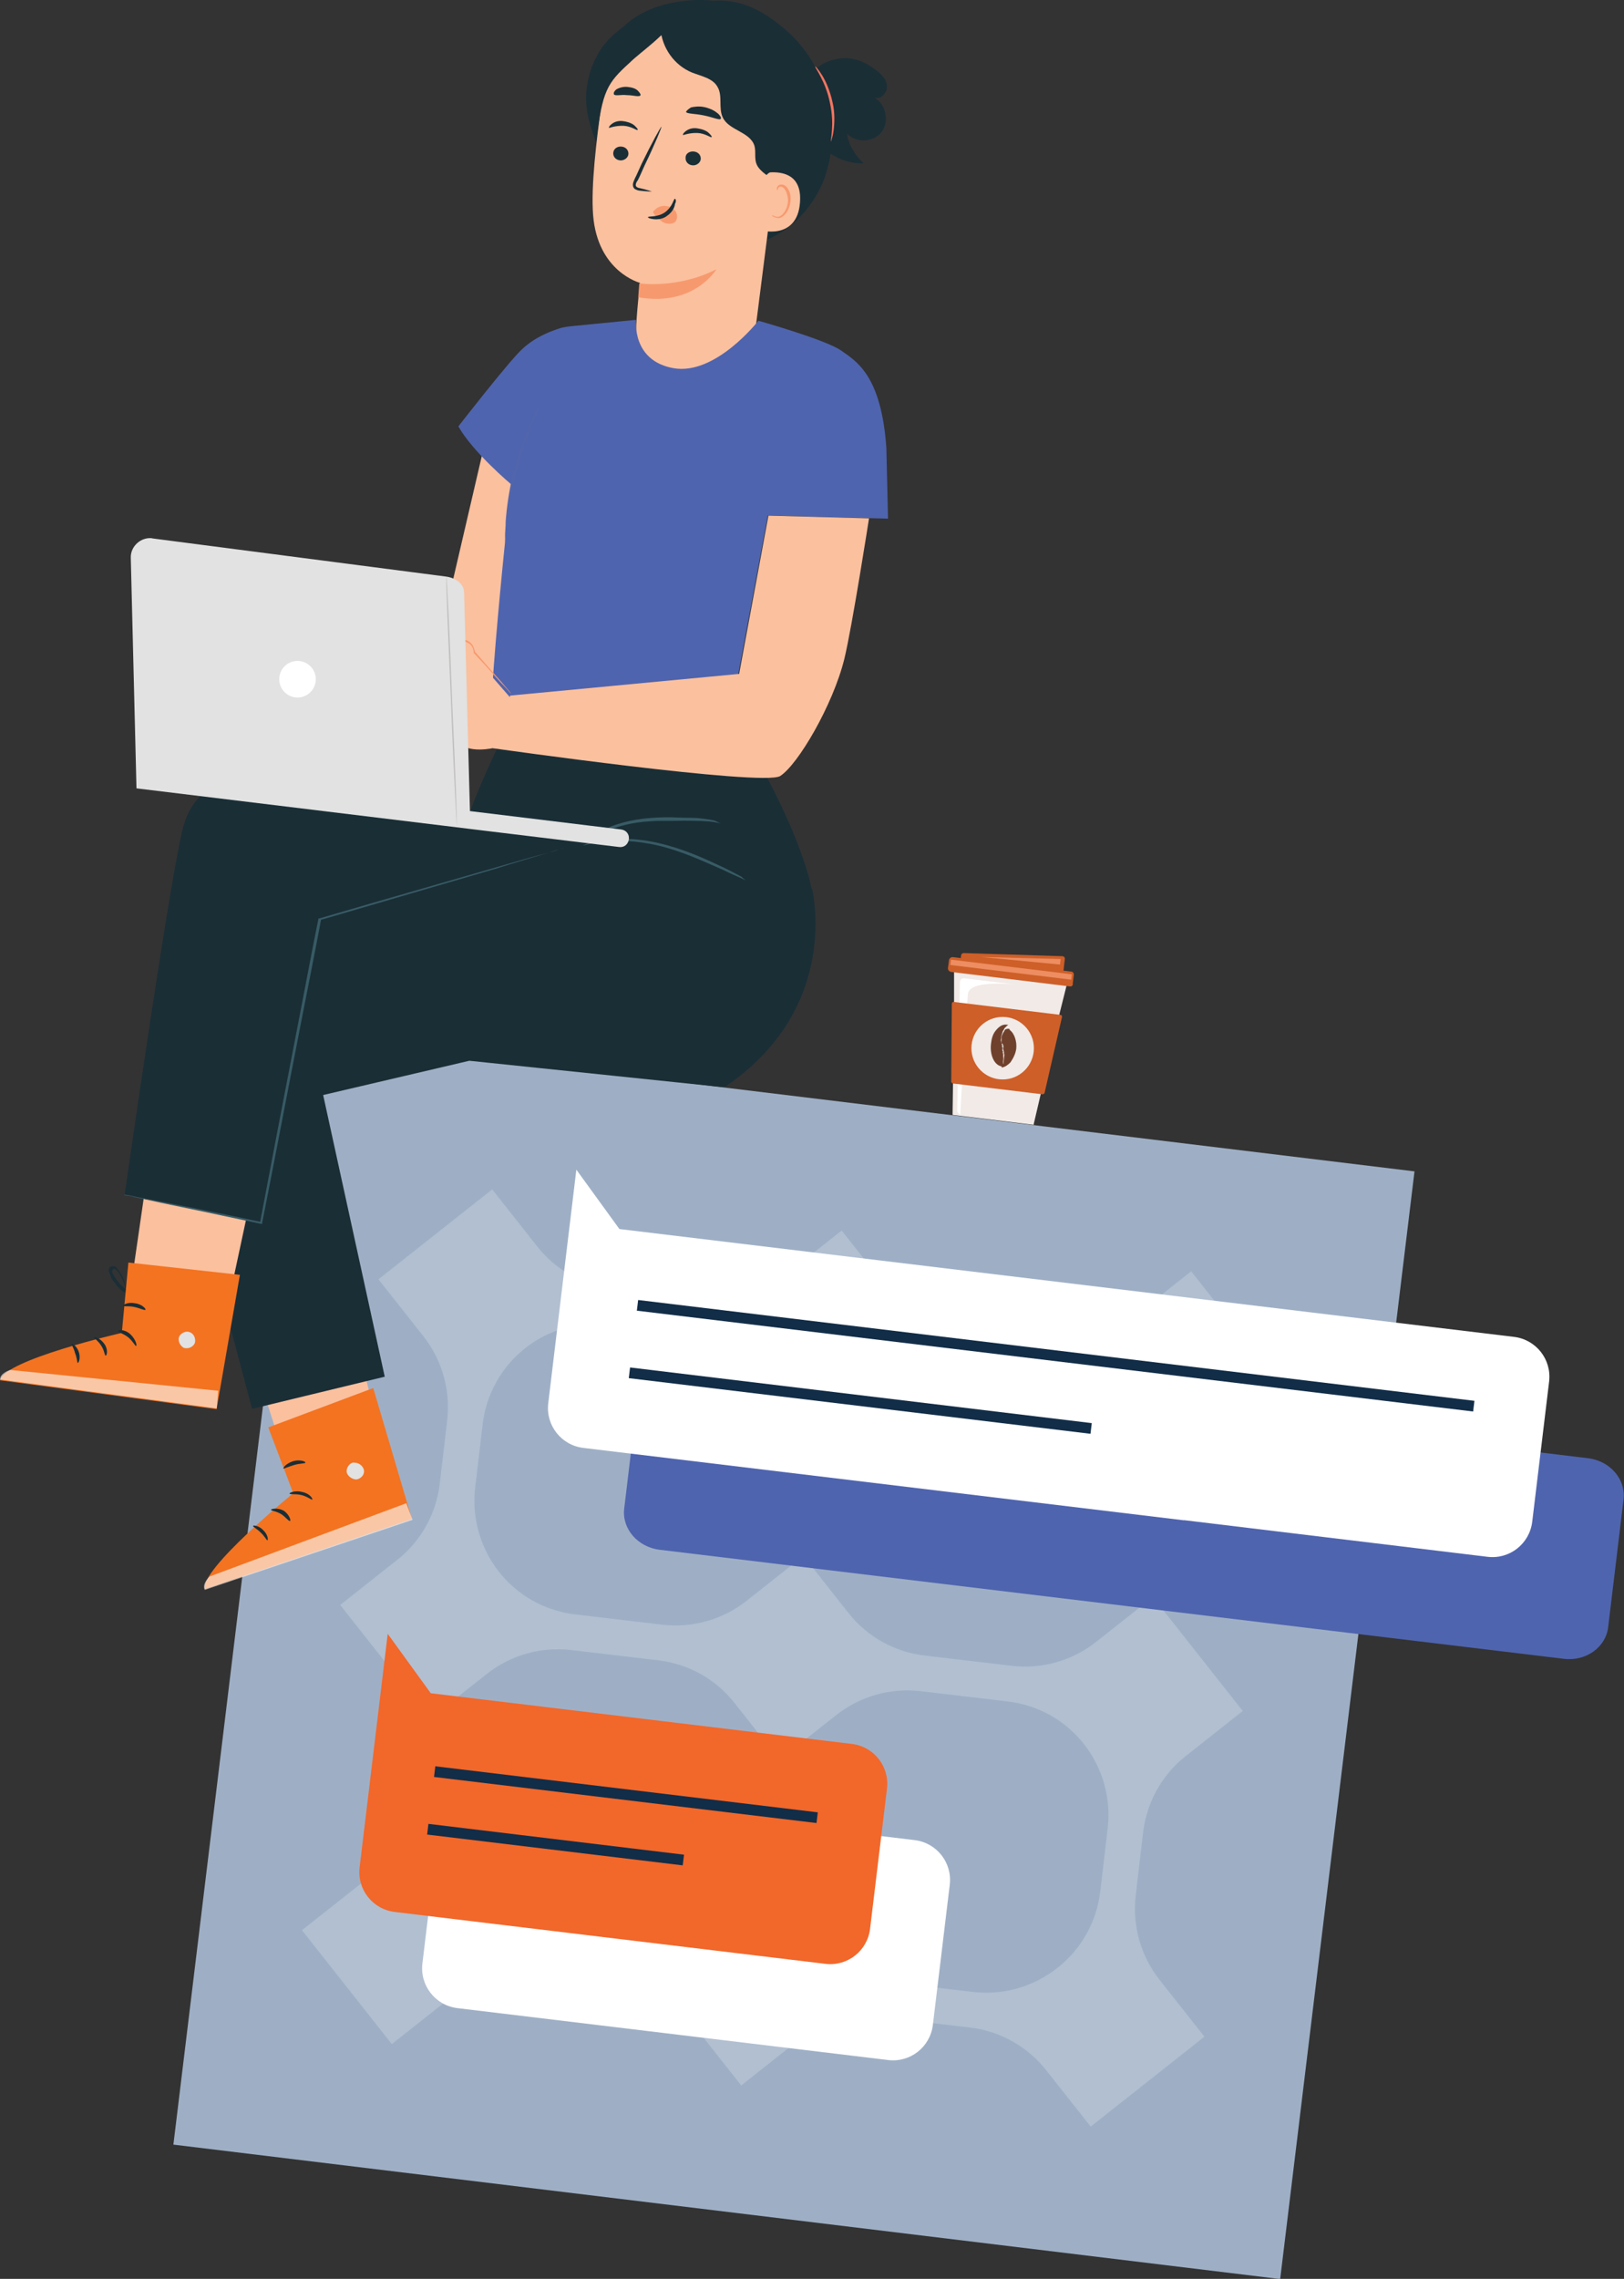
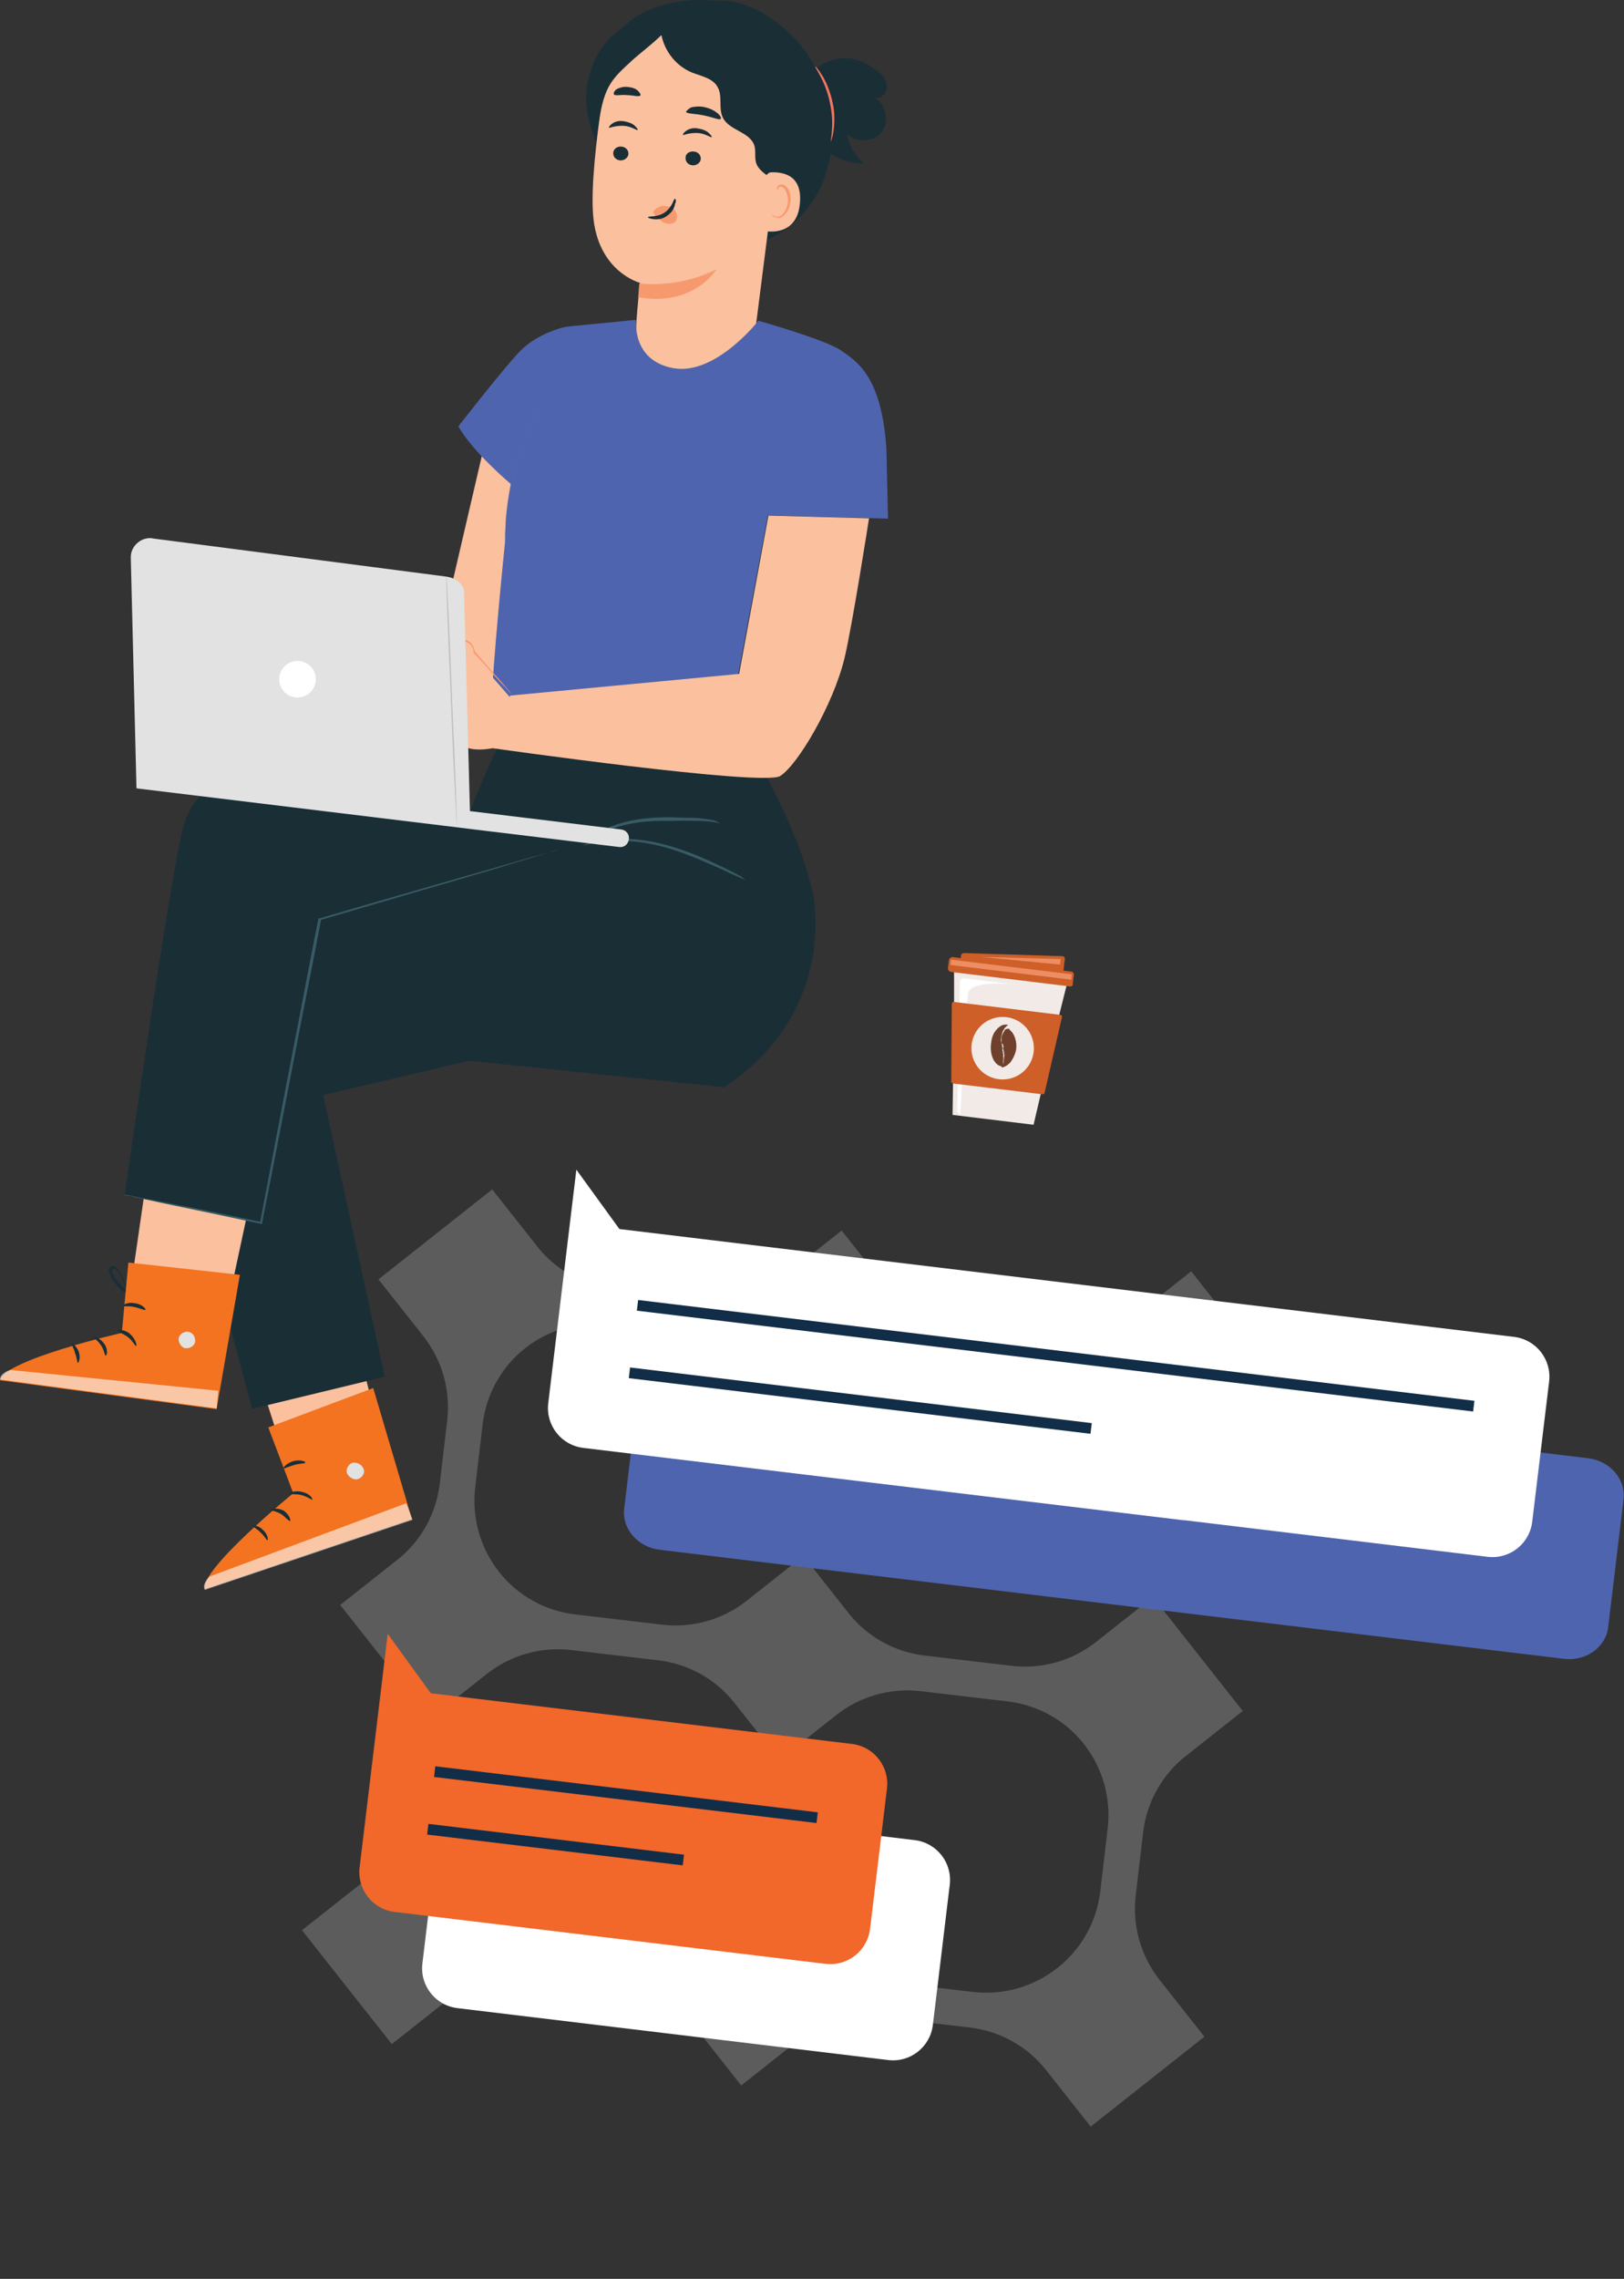
<svg xmlns="http://www.w3.org/2000/svg" fill="none" height="411" viewBox="0 0 293 411" width="293">
  <rect x="0" y="0" width="293" height="411" fill="#333333" stroke="none" />
  <clipPath id="a">
    <path d="m0 0h293v411h-293z" />
  </clipPath>
  <g clip-path="url(#a)">
-     <path d="m55.518 187.013-24.235 199.771 199.684 24.246 24.235-199.771z" fill="#9eafc5" />
    <g fill="#fff" opacity=".2">
      <path d="m214.914 229.287-20.532 16.216 16.209 20.54 20.531-16.216z" />
      <path d="m224.206 308.56-16.207-20.531-10.275 8.121c-4.287 3.372-9.735 4.91-15.128 4.29l-15.803-1.862c-5.421-.647-10.356-3.399-13.726-7.689l-8.118-10.279-10.274 8.121c-4.288 3.372-9.735 4.91-15.129 4.289l-15.803-1.861c-5.42-.648-10.355-3.399-13.726-7.689-3.371-4.29-4.908-9.74-4.288-15.135l1.348-11.467c.647-5.422 3.398-10.36 7.686-13.732s9.735-4.91 15.129-4.29l15.803 1.862c5.42.647 10.355 3.399 13.726 7.689l8.117 10.279 20.522-16.214-16.207-20.532-10.275 8.121c-4.287 3.373-9.735 4.91-15.128 4.29l-15.803-1.862c-5.42-.647-10.355-3.399-13.726-7.689l-8.117-10.279-20.522 16.215 8.117 10.279c3.371 4.289 4.908 9.739 4.288 15.135l-1.348 11.466c-.647 5.423-3.398 10.36-7.686 13.733l-10.274 8.12 16.207 20.531 10.275-8.12c4.288-3.373 9.735-4.911 15.128-4.29l15.803 1.862c5.421.647 10.356 3.399 13.726 7.689l8.118 10.279 10.274-8.121c4.288-3.372 9.735-4.91 15.129-4.29l15.803 1.862c5.42.647 10.355 3.399 13.726 7.689s4.908 9.739 4.288 15.135l-1.348 11.466c-.648 5.423-3.398 10.36-7.686 13.733l-.108.081c-4.288 3.372-9.735 4.91-15.129 4.289l-15.641-1.834c-5.42-.648-10.355-3.4-13.726-7.689l-8.171-10.36-20.522 16.214 16.207 20.531 10.167-8.04c4.287-3.372 9.735-4.91 15.128-4.289l15.992 1.888c5.42.648 10.355 3.4 13.726 7.689l8.037 10.171 20.522-16.214-8.117-10.279c-3.371-4.29-4.908-9.74-4.288-15.135l1.348-11.466c.647-5.423 3.398-10.36 7.686-13.733l10.274-8.121z" />
      <path d="m75.011 331.9-20.531 16.216 16.209 20.54 20.531-16.216z" />
    </g>
    <path d="m192.412 177.576v.243l-1.268 5.045-3.371 14.434-1.267 5.423v.135l-14.643-1.781v-.135l.081-5.692.188-14.812v-5.207-.135l20.226 2.455z" fill="#f1eae7" />
    <path d="m193.005 177.901-21.439-2.617c-.243-.027-.566-.324-.539-.675l.189-1.457c.027-.243.323-.566.674-.539l21.439 2.617c.242.027.458.296.404.674l-.189 1.457c.081.378-.188.594-.566.54z" fill="#ce5f28" />
    <path d="m192.115 172.963-.269 2.32-18.527-2.239.081-.728c.027-.243.162-.351.431-.432l17.853.567c.377.054.458.296.431.539z" fill="#ce5f28" />
    <path d="m172.699 200.428.485-23.337c.054-.378.324-.702.809-.648l9.627 1.16s-8.656-1.052-8.98 1.619c-.215 1.835-1.402 21.853-1.402 21.853-.216-.162-.431-.432-.539-.674z" fill="#fff" />
    <path d="m188.043 197.353-16.099-1.943s-.351-.162-.324-.297l.108-14.083c.027-.243.162-.351.404-.324l19.147 2.321c.243.027.351.162.324.404l-3.155 13.733s-.162.216-.405.189z" fill="#ce5f28" />
    <path d="m180.897 194.682c3.113 0 5.636-2.525 5.636-5.639s-2.523-5.639-5.636-5.639-5.636 2.525-5.636 5.639 2.523 5.639 5.636 5.639z" fill="#f1eae7" />
    <path d="m191.36 172.99-.108.972-14.292-1.376 14.427.377z" fill="#ed8d61" />
    <path d="m193.275 176.686-21.817-2.644.108-.971 21.817 2.644z" fill="#ed8d61" />
    <path d="m180.951 191.659.081-.62c.027-.243-.054-.513-.027-.756 0-.135.027-.242-.081-.377v-.135l.027-.135s0-.135-.108-.135v-.135l.027-.135v-.135s0 0 .027-.135c0 0 0-.135-.108-.135v-.134l.027-.135c0-.135-.108-.135-.081-.27s0-.135-.081-.27c0 0-.027-.09-.081-.27v-.243s.054-.134.054-.242v-.243l.054-.135v-.135c.054-.243.189-.486.216-.728.162-.216.296-.459.323-.567.135-.108.297-.324.432-.432l.27-.215h-.243c-.863-.135-1.537.404-2.131 1.187-.431.566-.674 1.403-.755 2.266-.242 2.077.648 3.912 1.969 4.074h.135s.269-.081.269-.189c-.269.081-.215-.162-.161-.648z" fill="#6f412d" />
    <path d="m182.164 185.616c-.215-.161-.485-.054-.755.027-.135.108-.162.216-.296.459-.135.108-.162.351-.324.567-.027.242-.189.485-.081.62v.135l-.027.135v.135l-.027.135v.135s-.027.134.081.134c0 0 0 .135.108.135l.108.135s0 .135.081.27v.135l-.027.135v.135l-.027.135s.027.09.081.269c0 0 .08.27.08.378s-.026.243.081.378l-.081.728-.08.621v.135s-.054.243-.189.35c0 .135-.162.216-.162.351v.135c.62-.054 1.16-.486 1.591-.917.459-.675.917-1.484 1.052-2.482.135-1.214-.297-2.752-1.187-3.373z" fill="#6f412d" />
    <path d="m87.94 77.889-7.173 30.838-21.008 4.316-1.969 9.605 28.666 1.538s8.764 1.295 12.081-9.983l4.126-30.297z" fill="#fbc09e" />
    <path d="m40.424 120.435c.297.486.944.675 1.402.621.108 0 .243-.081.351-.081.728-.378.485-1.997.485-1.997l3.695-1.16s5.42 2.482 7.47 4.452c2.076 1.861 6.364-.486 6.364-.486l.458-8.417-7.928-5.423s.539.297-.135-.809c-.674-1.107-2.832-.351-2.832-.351-.405-.513-1.888-.567-1.888-.567l-6.149 1.538c-1.294.297-2.319 1.214-2.805 2.401l-2.023 4.452s-.971 3.21-.701 3.804c.458.971 1.537.647 1.537.647s.566 1.889 1.133 1.97c.566-.054 1.564-.621 1.564-.621z" fill="#fbc09e" />
    <path d="m52.37 121.083s-.108 0-.431-.27c-.324-.162-.647-.432-1.16-.702-.971-.566-2.454-1.429-4.423-2.266h.108c-1.079.351-2.373.756-3.695 1.16l.135-.216c.081.351.054.567.108.918-.054.35-.081.674-.351.998-.135.108-.27.324-.485.297-.135.108-.351.081-.566.054-.351-.054-.782-.108-.998-.351-.108 0-.108-.135-.189-.243 0 0 .458.054.216.027l-.135.108s-.378.189-.485.297c-.135.108-.378.189-.485.162s-.243.081-.243.081c-.108 0-.243.081-.351-.054-.216-.135-.324-.27-.405-.405-.108-.135-.189-.378-.297-.486-.189-.377-.27-.728-.431-1.079l.216.135c-.485.162-1.052.108-1.456-.297-.216-.135-.297-.377-.378-.728-.081-.243-.054-.459 0-.809.135-1.026.351-1.916.701-2.887.324-.756.782-1.619 1.079-2.374.189-.54.458-.972.647-1.538.297-.54.458-.971.755-1.511.405-.405.782-.809 1.267-1.106.485-.297 1.079-.432 1.537-.486 2.022-.566 3.91-1.025 5.798-1.484l1.025.135c.351.054.674.189.971.459h-.216c.62-.405 1.429-.54 1.969-.243.647.297.917.917 1.214 1.403l-.108-.135c2.319 1.538 4.126 2.779 5.501 3.75.647.432 1.052.81 1.483.971.324.27.512.405.512.405s-.216-.135-.539-.297c-.431-.269-.836-.566-1.483-.971-1.375-.863-3.182-2.104-5.528-3.534-.162-.486-.566-.998-1.106-1.268-.539-.27-1.133-.135-1.726.135l-.135.108-.108-.135c-.216-.135-.431-.27-.755-.324l-1.025-.135c-1.78.459-3.667.917-5.663 1.484-.485.162-.944.216-1.429.513-.485.296-.863.593-1.16.998-.27.431-.458.863-.755 1.403-.189.539-.458.971-.647 1.537-.324.864-.782 1.619-1.079 2.375-.243.998-.566 1.888-.674 2.778l-.081.675c-.027.216.081.351.297.486.324.269.755.323 1.106.242l.243-.081.081.243c.081.351.27.729.351.945.189.377.378.62.485.755h.108s.108.027.243-.081.351-.081.485-.162c.135-.081.243-.189.485-.162l.135-.108c-.216-.027.35.054.216.027 0 0 .108.135.216.135.189.243.539.297.755.324.108 0 .243-.081.459-.054.135-.108.243-.081.378-.189.27-.431.243-1.106.216-1.7v-.107h.135c1.429-.405 2.616-.837 3.802-1.134 1.942.918 3.452 1.781 4.396 2.375.539.296.836.566 1.16.701.081.351.189.378.162.486z" fill="#f7996e" />
    <path d="m49 109.104s-.62.378-1.942.917c-1.187.432-2.966.891-5.043 1.106l.135-.215c-.054.35-.081.674-.243.998-.512 2.239-1.51 4.047-2.481 5.315-.431.647-.809 1.052-1.187 1.349-.27.323-.512.404-.512.404s.539-.728 1.375-1.996 1.753-3.103 2.346-5.207c.054-.351.189-.675.243-.998v-.108h.135c1.969-.108 3.721-.567 5.016-.891 1.429-.512 2.157-.782 2.13-.647z" fill="#f7996e" />
    <path d="m43.66 113.501s-.108 1.808-1.025 3.643c-.917 1.942-2.319 3.048-2.319 3.048-.108-.135 1.079-1.349 1.996-3.183.917-1.835 1.24-3.508 1.348-3.508z" fill="#f7996e" />
    <path d="m61.081 119.059c-.243.189-.485.297-.728.378-.485.297-1.321.54-2.373.621-1.052.107-2.4-.054-3.667-.783-1.268-.728-2.508-1.915-3.236-3.48l.216.135c-1.321.404-2.832.809-4.45.836-.566.054-1.133 0-1.726 0-.566-.081-1.133 0-1.672-.324-.216-.135-.539-.296-.728-.539s-.162-.594 0-.918c.162-.323.297-.539.647-.62.243-.081.485-.162.728-.27 1.807-.701 3.479-1.295 4.908-1.7 1.429-.404 2.616-.701 3.425-.836.809-.135 1.294-.297 1.294-.189 0 0-.485.162-1.187.432-.836.243-1.888.566-3.344 1.079-1.429.513-2.993.998-4.8 1.835-.243.081-.485.162-.728.269-.243.081-.378.189-.405.405-.027.216-.054.459.054.567.081.242.324.269.512.404.431.162.998.243 1.564.297s1.133 0 1.618-.027c1.483-.054 3.02-.324 4.342-.836l.135-.108.108.135c.62 1.565 1.726 2.725 3.02 3.345 1.16.702 2.535.891 3.56.891s1.861-.243 2.346-.513c.405-.405.62-.486.62-.486z" fill="#f7996e" />
    <path d="m22.653 233.019.108-.782c.162-.432.485-1.187 1.025-1.942.135-.216.27-.324.512-.513s.593-.27.917-.108c.108 0 .324.27.297.378.081.243-.054.35-.081.566-.162.324-.297.54-.539.729-.405.512-.674.944-1.106 1.457-.27.323-.755.485-1.079.323-.458-.054-.647-.296-.971-.566-.512-.513-.917-1.025-1.294-1.538-.189-.243-.405-.513-.459-.863-.081-.243-.27-.594-.351-.945-.081-.35.108-.782.566-.836.459-.054.674.081.863.324.405.404.593.863.89 1.241.459.863.62 1.565.782 2.05.054.459.135.81.135.81-.108 0-.216-1.053-1.052-2.644-.189-.378-.485-.756-.782-1.134-.216-.134-.431-.269-.539-.188-.108 0-.243.189-.27.431-.027.243.162.486.27.729.189.243.297.485.485.755.405.513.782 1.025 1.321 1.43.189.243.512.405.755.432s.458-.054.728-.27c.405-.405.809-.944 1.106-1.457.135-.216.405-.405.431-.647.135-.216.054-.351-.054-.459-.324-.162-.701.135-.971.459-1.348 1.672-1.483 2.805-1.591 2.778z" fill="#1a2e36" />
    <path d="m42.743 236.149 7.416 22.986 17.124-5.477-7.092-28.22z" fill="#fbc09e" />
    <path d="m48.406 257.435 4.503 11.871s-16.881 13.759-15.938 17.293l37.35-12.626-6.985-23.634z" fill="#f37321" />
    <path d="m63.993 263.802c.809 0 1.537.647 1.672 1.349.135.809-.539 1.538-1.348 1.673-.809 0-1.753-.675-1.78-1.484-.027-.81.782-1.727 1.456-1.538z" fill="#e1e2e1" />
    <path d="m74.43 274.108-1.133-2.995-35.489 13.22s-1.429 1.322-.863 2.401l37.458-12.626z" fill="#fff" opacity=".6" />
    <path d="m52.236 269.36c.081.243 1.025 0 2.131.27 1.106.269 1.834.917 1.969.809.135-.108-.431-1.079-1.78-1.349-1.321-.378-2.427.162-2.319.297z" fill="#1a2e36" />
    <path d="m48.892 272.274c-.027.215.89.215 1.861.809.836.566 1.321 1.295 1.564 1.214.216.027-.081-1.16-1.16-1.862-1.187-.593-2.265-.269-2.265-.161z" fill="#1a2e36" />
    <path d="m48.218 277.804c.216.027.135-1.025-.701-1.807-.809-.891-1.834-.918-1.861-.81-.027.216.728.54 1.348 1.187.728.648 1.079 1.403 1.214 1.403z" fill="#1a2e36" />
    <path d="m51.184 264.881s.836-.351 1.915-.674c1.079-.324 1.969-.216 1.996-.432.027-.216-.971-.567-2.13-.27-1.321.405-1.996 1.241-1.78 1.376z" fill="#1a2e36" />
    <path d="m45.494 254.117-18.473-69.444s1.942-11.224 4.503-14.569c2.481-3.372 68.039-16.484 68.039-16.484s16.477-1.889 26.725 3.237 16.639 19.533 14.266 26.817c-2.373 7.258-9.978 12.411-9.978 12.411l-45.899-4.775-26.374 6.178 11.111 50.801-23.947 5.801z" fill="#1a2e36" />
    <path d="m27.399 205.986-3.479 23.985 17.798 2.482 6.068-28.328z" fill="#fbc09e" />
    <path d="m23.165 227.704-1.187 12.681s-21.196 4.856-21.978 8.552l39.076 5.207 4.207-24.227-20.091-2.213z" fill="#f37321" />
    <path d="m34.248 240.25c.755.323 1.106 1.16.917 1.942-.324.756-1.16 1.106-1.942.917-.755-.323-1.214-1.403-.89-2.05.324-.755 1.51-1.187 2.13-.647" fill="#e1e2e1" />
    <path d="m39.103 254.009.27-3.184-37.539-3.75s-1.888.567-1.807 1.727z" fill="#fff" opacity=".6" />
    <g fill="#1a2e36">
      <path d="m21.331 240.061c-.027.216.971.459 1.807 1.133.836.675 1.294 1.646 1.402 1.538.216.027 0-1.133-.998-2.077-.998-.945-2.184-.837-2.211-.621z" />
      <path d="m16.962 241.14c-.027.216.728.647 1.294 1.538.593.863.593 1.78.809 1.807s.485-1.079-.216-2.077c-.782-1.133-1.888-1.376-1.915-1.268z" />
      <path d="m13.996 245.807c.216.027.566-.836.243-1.915s-1.187-1.619-1.294-1.538c-.135.108.378.728.593 1.673.351.836.378 1.645.458 1.78z" />
      <path d="m22.221 235.474c.081.243.917 0 2.022.243 1.106.243 1.861.675 1.996.486.135-.108-.566-.998-1.915-1.16-1.106-.243-2.076.216-2.103.431z" />
      <path d="m45.952 140.804s-10.598-2.212-13.133 9.281c-2.643 11.466-10.329 65.398-10.329 65.398l24.675 5.045 10.544-54.822 41.88-12.086s-46.33-13.409-53.611-12.816z" />
      <path d="m91.851 130.472s-8.63 17.374-7.74 19.56c.998 2.185 16.666 12.545 16.666 12.545l39.777 21.098s5.097-6.26 6.391-16.755c1.267-10.494-11.003-31.106-11.003-31.106z" />
    </g>
    <path d="m101.721 152.945s-.108 0-.243.081-.351.081-.593.162c-.594.162-1.429.405-2.373.729-2.13.647-5.232 1.537-9.142 2.778-7.821 2.267-18.742 5.504-31.552 9.227l.135-.216c-.998 5.369-2.184 11.305-3.371 17.348-2.751 14.083-5.232 27.195-7.281 37.474v.216l-.243-.027c-7.47-1.592-13.726-2.914-17.96-3.777-2.103-.486-3.802-.81-4.908-1.052-.539-.189-.998-.243-1.348-.27s-.458-.054-.431-.162l.459.054c.351.054.782.108 1.348.27 1.106.243 2.805.566 4.935.944 4.369.863 10.517 2.077 17.987 3.669l-.243.189c1.942-10.306 4.45-23.391 7.173-37.474 1.187-6.043 2.238-11.871 3.371-17.348v-.108h.135c12.702-3.723 23.731-6.852 31.552-9.118 3.91-1.134 6.985-2.024 9.115-2.563 1.079-.324 1.888-.459 2.481-.729.243-.081.485-.162.593-.162.378-.189.486-.162.486-.162z" fill="#385b65" />
    <path d="m134.648 158.8s-.432-.162-1.079-.486c-.755-.324-1.861-.809-3.047-1.403-2.616-1.106-6.068-2.806-10.167-3.993s-7.955-1.43-10.733-1.187c-2.777.243-4.449.836-4.449.729 0 0 .377-.189 1.186-.432.728-.27 1.888-.459 3.29-.621 2.778-.35 6.769-.108 10.976 1.106 4.207 1.188 7.659 2.887 10.247 4.101 1.295.621 2.266 1.187 2.913 1.511.512.513.836.675.836.675z" fill="#385b65" />
    <path d="m129.956 148.494s-1.322-.378-3.614-.432c-1.133 0-2.508-.081-3.991-.027s-3.209-.054-4.935.081c-3.452.162-6.526 1.025-8.495 2.05-2.076.999-3.101 2.024-3.101 1.916 0 0 .269-.324.647-.729.512-.404 1.267-.998 2.238-1.564 1.969-1.133 5.178-1.997 8.63-2.267 1.726-.134 3.452-.161 4.935-.08 1.483.08 2.858 0 3.991.134 1.133.135 2.023.243 2.697.432.647.297.971.459.971.459z" fill="#385b65" />
    <path d="m129.173.109c4.935-.189 8.9 2.104 12.621 5.315 3.722 3.211 6.284 7.635 7.551 12.356 1.241 4.964 1.025 10.441-.944 15.243-2.076 4.775-5.987 8.768-10.76 10.495-6.58 2.401-14.454.297-19.578-4.559s-7.443-12.248-6.823-19.263c.351-4.883 2.212-9.685 5.286-13.328 3.182-3.615 7.847-6.151 12.647-6.259z" fill="#1a2e36" />
    <path d="m140.85 18.13c-.458-1.889 0-3.885.027-5.962-.054-4.344-3.128-8.175-6.876-10.333-3.533-2.023-8.091-2.239-12.783-1.322-3.155.647-6.31 1.969-8.629 4.209-3.102 2.941-4.693 7.554-3.938 11.763l22.275-.513c1.834 1.942 3.776 3.885 6.122 5.207.647.297 1.402.621 2.211.621s1.672-.486 1.861-1.16c.458-.863 0-1.727-.27-2.563z" fill="#1a2e36" />
    <path d="m120.059 6.448 18.688 6.394c1.78.324 3.074 2.077 2.966 3.912l-5.258 41.386c-.351 2.833-1.699 5.396-3.641 7.446l-2.103 2.158c-4.827 4.91-13.214 3.318-15.641-3.049-.162-.486-.243-.836-.324-1.187-.081-.351-.054-.567-.108-.917l.162-4.101c.216-3.75.674-7.473.674-7.473s-7.659-1.969-8.468-12.248c-.404-5.207.594-13.436 1.538-20.207.728-6.097 5.501-13.193 11.542-12.114z" fill="#fbc09e" />
    <path d="m110.647 27.519c-.081.674.404 1.322 1.213 1.403.675.081 1.43-.405 1.511-1.079s-.405-1.322-1.214-1.403c-.809-.081-1.429.405-1.51 1.079z" fill="#1a2e36" />
    <path d="m109.919 23.068s1.186-.432 2.562-.378c1.375.054 2.4.863 2.535.755.135-.108-.081-.351-.486-.755-.404-.405-1.159-.701-2.076-.836s-1.618.135-2.131.54c-.377.297-.539.621-.431.647z" fill="#1a2e36" />
    <path d="m123.699 28.409c-.081.674.405 1.322 1.214 1.403.674.081 1.429-.405 1.51-1.079s-.405-1.322-1.214-1.403c-.782-.108-1.537.378-1.51 1.079z" fill="#1a2e36" />
    <path d="m123.268 24.363s1.186-.432 2.562-.378c1.375.054 2.4.863 2.535.755.134-.108-.081-.351-.486-.755-.404-.405-1.159-.702-2.076-.836s-1.618.135-2.131.54c-.377.297-.539.621-.431.647z" fill="#1a2e36" />
-     <path d="m117.685 34.561s-.863-.324-2.211-.621c-.35-.054-.674-.189-.755-.432s.081-.674.351-.998c.458-.863.782-1.727 1.24-2.698 1.834-3.777 3.128-6.961 3.02-6.961-.107 0-1.725 2.887-3.559 6.664-.459.971-.809 1.862-1.241 2.698-.162.432-.458.863-.296 1.457.081.243.296.486.512.513.216.135.431.162.539.189 1.457.189 2.373.162 2.373.162z" fill="#1a2e36" />
    <path d="m115.339 51.099s6.85 1.052 13.915-2.536c0 0-4.045 6.826-14.103 5.045z" fill="#f7996e" />
    <path d="m118.063 37.933c.539-.621 1.483-.971 2.373-.728.566.081 1.187.486 1.483.971.297.486.324 1.187 0 1.727-.404.513-1.213.54-1.86.351-.648-.189-1.16-.701-1.672-1.241-.108-.135-.324-.27-.405-.513-.216-.135-.189-.378.081-.567z" fill="#f7996e" />
    <path d="m121.758 35.856c-.216-.027-.405 1.43-1.78 2.428-1.376.971-3.048.647-3.075.89 0 .108.324.27.998.351.674.081 1.726 0 2.481-.621.863-.594 1.322-1.43 1.402-2.131.297-.54.108-.89 0-.917z" fill="#1a2e36" />
    <path d="m123.78 20.181c.081.351 1.564.297 3.128.621 1.672.324 2.967.944 3.129.621.134-.108-.054-.567-.567-.998-.512-.432-1.267-.836-2.265-1.079-.998-.243-1.942-.108-2.535.027-.62.378-.89.702-.89.809z" fill="#1a2e36" />
    <path d="m110.755 16.997c.189.378 1.267.027 2.373.162 1.133 0 2.13.378 2.4.054.135-.108-.054-.459-.458-.863-.405-.405-1.079-.594-1.861-.674s-1.51.162-1.996.432c-.377.297-.539.621-.458.863z" fill="#1a2e36" />
    <path d="m144.815 15.514c-1.322-6.124-8.927-15.054-15.21-15.243l-10.436 4.91c.269 3.48 2.508 6.61 5.69 7.905 1.645.647 3.775 1.025 4.611 2.617.944 1.592.108 3.804.944 5.504 1.106 2.32 4.854 2.536 5.69 5.045.324 1.079-.054 2.293.405 3.372.512 1.43 3.802 3.561 5.231 3.156 1.51-.27 1.699-2.779 2.319-3.966 1.052-2.05.836-3.211.648-4.505-.324-2.914.701-5.854.161-8.795z" fill="#1a2e36" />
    <path d="m137.237 33.617c.108-.782 1.105-2.509 1.807-2.536 2.076-.081 5.69.351 5.285 5.45-.485 6.934-7.362 5.072-7.443 4.829.135-.216.162-5.126.378-7.743z" fill="#fbc09e" />
    <path d="m139.367 38.797s.108.135.324.162c.216.135.539.189.89.108.728-.27 1.429-1.322 1.564-2.563.081-.674-.081-1.268-.243-1.754-.162-.486-.458-.863-.782-1.025-.324-.162-.701.027-.728.27-.135.216-.054.351-.162.324 0 0-.108-.135-.054-.459 0-.108.162-.324.27-.432.135-.108.485-.162.701-.135.566.081.971.567 1.241 1.187.269.594.296 1.295.215 1.97-.162 1.349-.998 2.617-1.941 2.86-.459.054-.89-.108-1.106-.243-.216-.027-.324-.162-.189-.243z" fill="#f7996e" />
    <path d="m146.486 14.002c.27-2.131 3.156-3.291 5.34-3.48s4.261.621 6.041 1.996c1.051.701 2.076 1.754 2.157 3.022s-1.24 2.59-2.427 1.996c2.157 1.052 2.913 4.236 1.537 6.151-1.375 1.996-4.719 2.185-6.337.378.323 2.104 1.456 3.966 3.02 5.396-3.667.135-7.2-1.915-9.115-4.991-1.887-3.211-1.968-7.338-.216-10.441z" fill="#1a2e36" />
    <path d="m149.911 25.523s.324-.755.486-1.996c.162-1.241.269-3.183-.189-5.072-.431-1.996-1.16-3.696-1.834-4.802-.674-1.106-1.267-1.754-1.294-1.646-.135.108 1.861 2.617 2.643 6.502.89 3.885.054 6.988.188 7.015z" fill="#f37560" />
    <path d="m121.461 3.4c-1.025 2.752-5.744 5.827-7.821 7.878-4.126 3.75-4.962 5.018-6.094 14.38-1.295-3.48-2.266-6.799-1.591-10.387.539-3.588 2.346-7.149 5.258-9.443 2.697-2.428 6.715-3.426 10.248-2.428z" fill="#1a2e36" />
    <path d="m82.682 76.918s8.953-11.52 11.407-13.84c2.211-2.131 4.854-3.183 6.634-3.777.944-.351 1.996-.432 3.047-.539l11.003-1.079s-.89 7.338 6.715 8.714c7.605 1.376 15.344-8.552 15.344-8.552s12.163 3.426 14.913 5.369c2.751 1.942 7.254 4.425 8.171 17.59l.297 12.734-21.682-.567-5.879 31.565-11.488 6.043s-30.365 4.101-32.226 4.344c-1.969.216 3.263-47.591 3.263-47.591s-6.85-5.747-9.492-10.414z" fill="#4f64ae" />
    <path d="m97.433 73.195s-.27.324-.566.836c-.297.539-.755 1.403-1.214 2.482-.944 2.185-2.103 5.126-2.993 8.579-.863 3.453-1.268 6.718-1.429 8.984 0 1.133-.135 2.05-.108 2.725.027.674 0 1.025.108 1.052l.135-1.025c.081-.674.081-1.592.216-2.725.162-2.266.674-5.531 1.537-8.849.863-3.453 1.915-6.421 2.885-8.579.485-1.079.809-1.97 1.106-2.509.189-.674.351-.998.351-.998z" fill="#5065ab" />
    <path d="m92.013 125.453 41.34-3.912 5.286-28.544 18.149.486s-3.047 19.559-4.45 25.334c-2.049 8.336-8.386 19.128-11.596 21.151-3.209 1.889-51.804-5.018-51.804-5.018l3.101-9.469z" fill="#fbc09e" />
    <path d="m68.47 127.854c.27.594.782 1.025 1.348 1.079.108 0 .216.027.351-.081.944-.216 1.052-2.05 1.052-2.05l4.369-.162s5.097 4.29 6.823 6.907 6.931 1.295 6.931 1.295l2.805-8.93-7.038-8.067s.405.512 0-.917c-.405-1.43-2.939-1.161-2.939-1.161-.27-.728-1.915-1.16-1.915-1.16l-6.985-.054c-1.483-.054-2.832.675-3.748 1.727l-3.506 4.263s-1.969 3.075-1.726 3.912c.189 1.16 1.456 1.106 1.456 1.106s.081 2.185.62 2.374c.539.189 2.076-.081 2.076-.081z" fill="#fbc09e" />
    <path d="m83.922 123.079s-.89-.108-2.373-.297c-1.483-.054-3.533-.081-5.771.324-1.052.215-2.131.539-3.074.89-.836.351-1.807.701-2.103 1.241-.162.324-.189.54 0 .809.081.243.297.378.512.513.324.162.566.081.539.189 0 0-.243.189-.701.027-.216-.135-.431-.27-.62-.54-.189-.243-.27-.728 0-1.133.162-.432.539-.62 1.025-.917.378-.189.836-.351 1.321-.54.944-.351 2.023-.674 3.101-.998 2.238-.54 4.396-.378 5.852-.216 1.348.27 2.319.621 2.211.621z" fill="#f7996e" />
    <path d="m83.976 127.557s-2.832-.351-6.229-.539c-3.533-.189-6.283-.081-6.256-.297 0-.108.701-.135 1.861-.243s2.751-.135 4.45.081c1.699.081 3.29.297 4.396.54 1.106.242 1.78.431 1.78.431z" fill="#f7996e" />
    <path d="m68.605 127.746s.027-.216 0-.809c.054-.459 0-1.133.243-2.024.054-.458.216-.89.378-1.322.162-.431.459-.971.863-1.376.782-.809 1.699-1.753 2.913-2.293 1.214-.54 2.319-1.106 3.479-1.295 1.16-.189 2.184-.189 2.993-.108l2.023.243c.458.054.782.108.782.216s-1.025 0-2.724-.108c-.809 0-1.834 0-2.885.216s-2.265.647-3.371 1.322c-1.106.566-2.103 1.349-2.778 2.185-.782.809-1.025 1.835-1.24 2.59-.512 1.43-.539 2.563-.647 2.563z" fill="#f7996e" />
    <path d="m80.039 116.442s-1.025 0-2.751 0c-1.618.027-4.207-.162-5.852 1.915-1.834 1.835-3.398 3.481-4.153 4.991-.755 1.511-.89 2.537-.998 2.51 0 0-.081-.243.081-.675.054-.459.243-1.106.674-1.861.755-1.511 2.238-3.4 4.045-5.127.512-.404.917-.917 1.51-1.187.485-.296 1.187-.431 1.672-.593 1.16-.189 2.076-.216 2.993-.108 1.753-.243 2.751 0 2.724.108z" fill="#f7996e" />
    <path d="m81.252 131.927s-.108-.134-.405-.404c-.297-.27-.62-.648-1.025-1.052-.917-.918-2.238-2.213-4.126-3.697h.108c-1.267.081-2.751.135-4.369.162l.135-.216c-.054.351-.081.675-.243.999-.162.323-.297.647-.566.971-.135.108-.378.189-.593.162-.216-.027-.459.054-.566-.081-.431-.162-.755-.324-.944-.675 0 0-.063-.081-.189-.242v-.108s.431.269.216.135h-.108c-.243.081-.351.054-.593.134-.243.081-.351.081-.566.054l-.351-.054s-.216-.027-.431-.161c-.189-.243-.297-.378-.378-.621s-.081-.351-.162-.593c-.054-.459-.135-.81-.081-1.268l.189.242c-.566.054-1.24-.162-1.51-.755-.189-.243-.27-.594-.216-.944.054-.351.189-.54.216-.783.458-.971.917-1.942 1.51-2.913.539-.729 1.214-1.457 1.888-2.294.405-.512.809-.944 1.214-1.457.405-.404.809-.944 1.294-1.322.485-.377 1.106-.674 1.699-.836s1.294-.189 1.834-.108c2.292.054 4.558.108 6.634.108.431.162.782.216 1.079.486.324.162.755.431.944.809l-.216-.135c.728-.27 1.618-.135 2.238.378.62.512.755 1.241.917 1.834v-.107c2.023 2.293 3.614 4.208 4.827 5.503.485.621.998 1.16 1.294 1.538l.405.513s-.216-.135-.512-.513c-.297-.378-.809-.89-1.321-1.43-1.214-1.295-2.805-3.21-4.962-5.423v-.108c-.027-.566-.297-1.295-.836-1.591-.512-.405-1.187-.486-1.915-.351l-.135.108-.35.081c-.081-.243-.405-.513-.728-.648-.324-.162-.647-.296-.998-.35-2.05 0-4.234-.054-6.634 0-.566.054-1.133 0-1.726.135-.593.161-1.079.431-1.456.728-.485.297-.782.809-1.187 1.349-.405.513-.809.944-1.214 1.457-.647.728-1.214 1.565-1.888 2.293-.566.971-1.159 1.916-1.51 2.914-.135.216-.162.431-.189.674s.054.459.162.594c.189.377.728.539 1.079.485h.216l-.027.243c.081.351 0 .81.081 1.16.081.351.135.81.351.945h.216l.216.054c.216.027.351-.081.566-.054.216.027.351-.081.593-.162h.108c-.216-.135.324.162.216.162 0 0 .108.134.081.242.189.243.512.513.728.54l.458.054c.216.027.351-.081.351-.081.512-.405.593-1.079.674-1.754v-.108h.135c1.618-.027 3.101-.081 4.369-.161 1.888 1.483 3.209 2.805 4.126 3.831.405.512.809.89.998 1.16.674.189.755.323.755.323z" fill="#f7996e" />
    <path d="m27.453 97.098 52.964 6.88c1.699.216 3.29 1.214 3.317 2.913l1.052 39.39 27.291 3.318c.89.108 1.51.864 1.376 1.781-.135.917-.863 1.511-1.78 1.376l-26.725-3.238-5.07-.62-55.256-6.718-1.025-41.575c-.081-2.077 1.834-3.777 3.856-3.534z" fill="#e1e2e1" />
    <path d="m56.955 122.89c-.216 1.808-1.861 3.103-3.668 2.887-1.807-.216-3.101-1.862-2.885-3.669.216-1.808 1.861-3.103 3.668-2.887s3.101 1.862 2.885 3.669z" fill="#fff" />
    <path d="m82.412 148.898s-.62-10.036-1.052-22.447c-.539-12.437-.944-22.446-.836-22.419.108.027.62 10.036 1.052 22.446.566 12.33.944 22.447.836 22.42z" fill="#c1bfbf" />
    <path d="m146.487 160.229s5.528 21.503-15.803 35.856l-6.122-16.431z" fill="#1a2e36" />
    <path d="m117.254 233.667 7.847 9.874 161.427 19.452c3.964.485 6.823 3.804 6.391 7.419l-2.778 23.067c-.431 3.615-4.018 6.178-7.982 5.693l-163.152-19.668c-3.964-.486-6.823-3.804-6.391-7.419l4.611-38.418z" fill="#4f64ae" />
    <path d="m213.608 274.189-108.381-13.058c-3.965-.486-6.796-4.074-6.311-8.067l5.07-42.114 7.767 10.71 161.426 19.452c3.964.486 6.796 4.074 6.31 8.067l-3.047 25.28c-.485 3.965-4.072 6.798-8.063 6.313l-54.771-6.61" fill="#fff" />
    <path d="m81.28 312.014 7.767 10.71 75.994 9.146c3.964.486 6.796 4.074 6.31 8.067l-3.047 25.279c-.485 3.966-4.072 6.799-8.063 6.314l-77.72-9.362c-3.964-.486-6.796-4.074-6.31-8.067l5.07-42.114z" fill="#fff" />
    <path d="m115.016 235.42 150.882 18.184" stroke="#122d47" stroke-miterlimit="10" stroke-width="1.94" />
    <path d="m113.559 247.588 83.302 10.036" stroke="#122d47" stroke-miterlimit="10" stroke-width="1.94" />
    <path d="m69.953 294.666 7.767 10.711 75.994 9.146c3.964.485 6.796 4.073 6.31 8.066l-3.047 25.28c-.486 3.966-4.072 6.798-8.063 6.313l-77.72-9.362c-3.964-.486-6.796-4.074-6.31-8.067l5.07-42.114z" fill="#f2672a" />
    <path d="m78.421 319.514 69.009 8.309" stroke="#122d47" stroke-miterlimit="10" stroke-width="1.94" />
    <path d="m77.18 329.901 46.114 5.558" stroke="#122d47" stroke-miterlimit="10" stroke-width="1.94" />
  </g>
</svg>